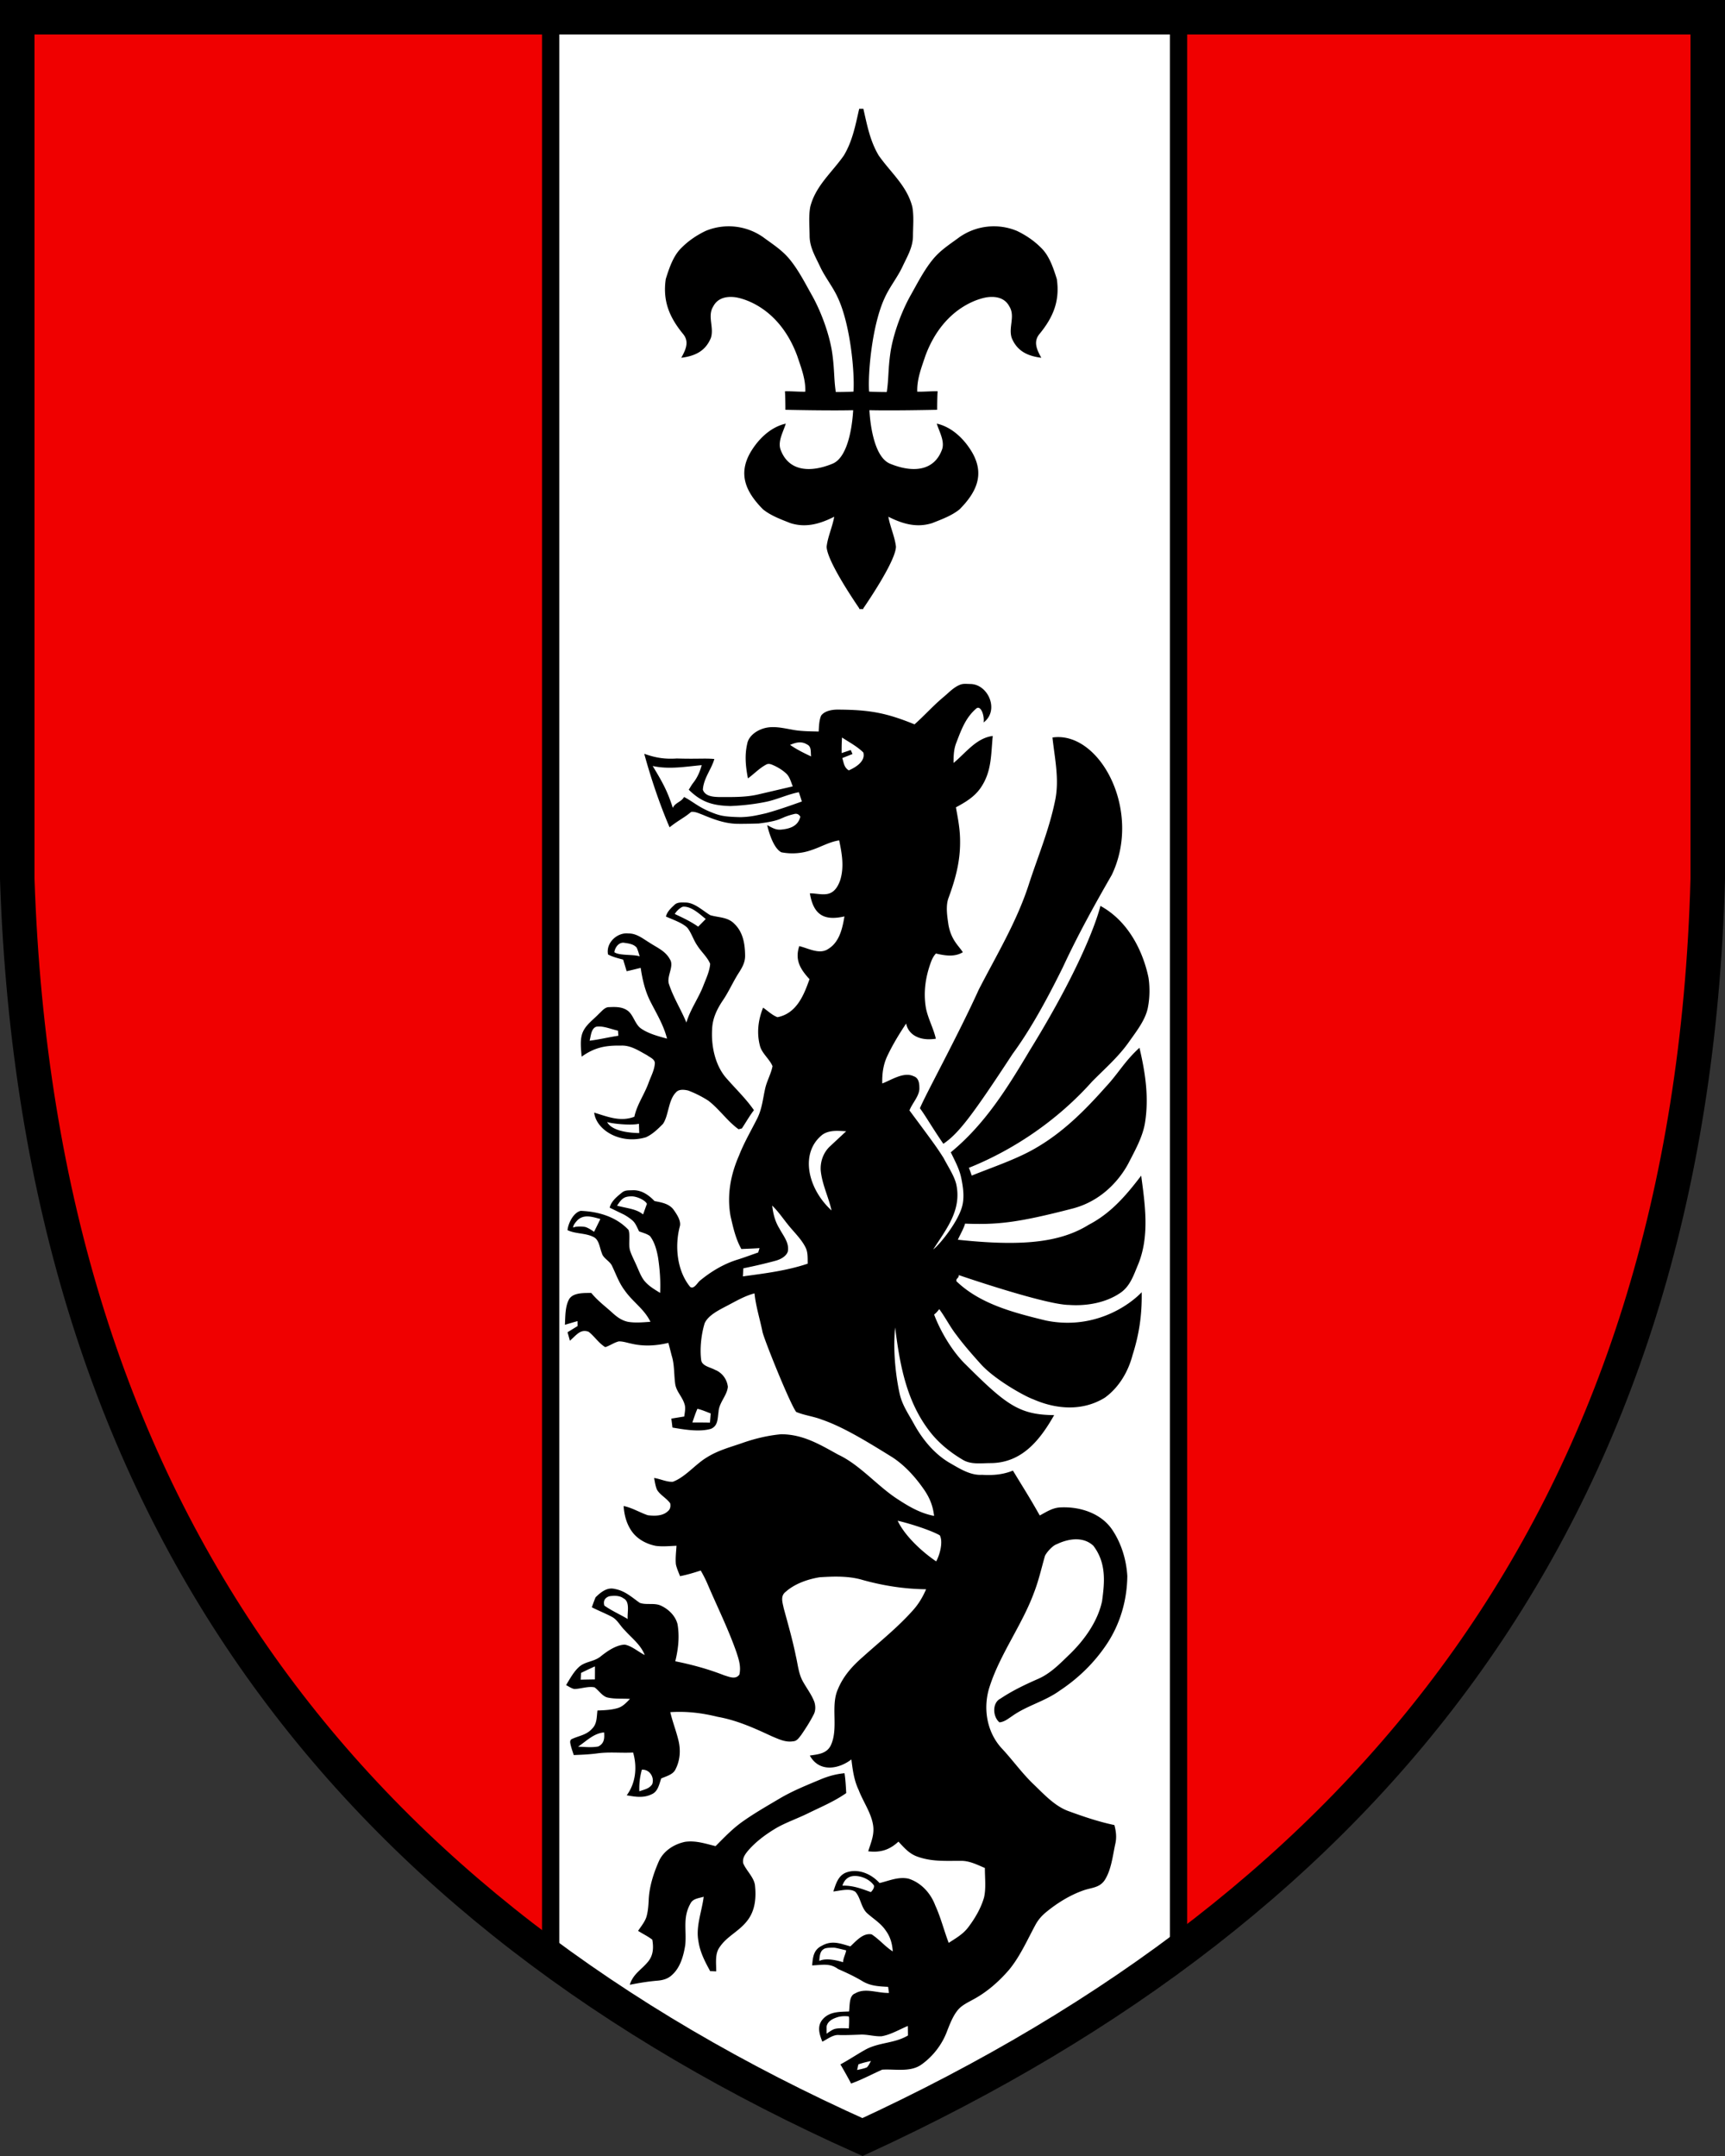
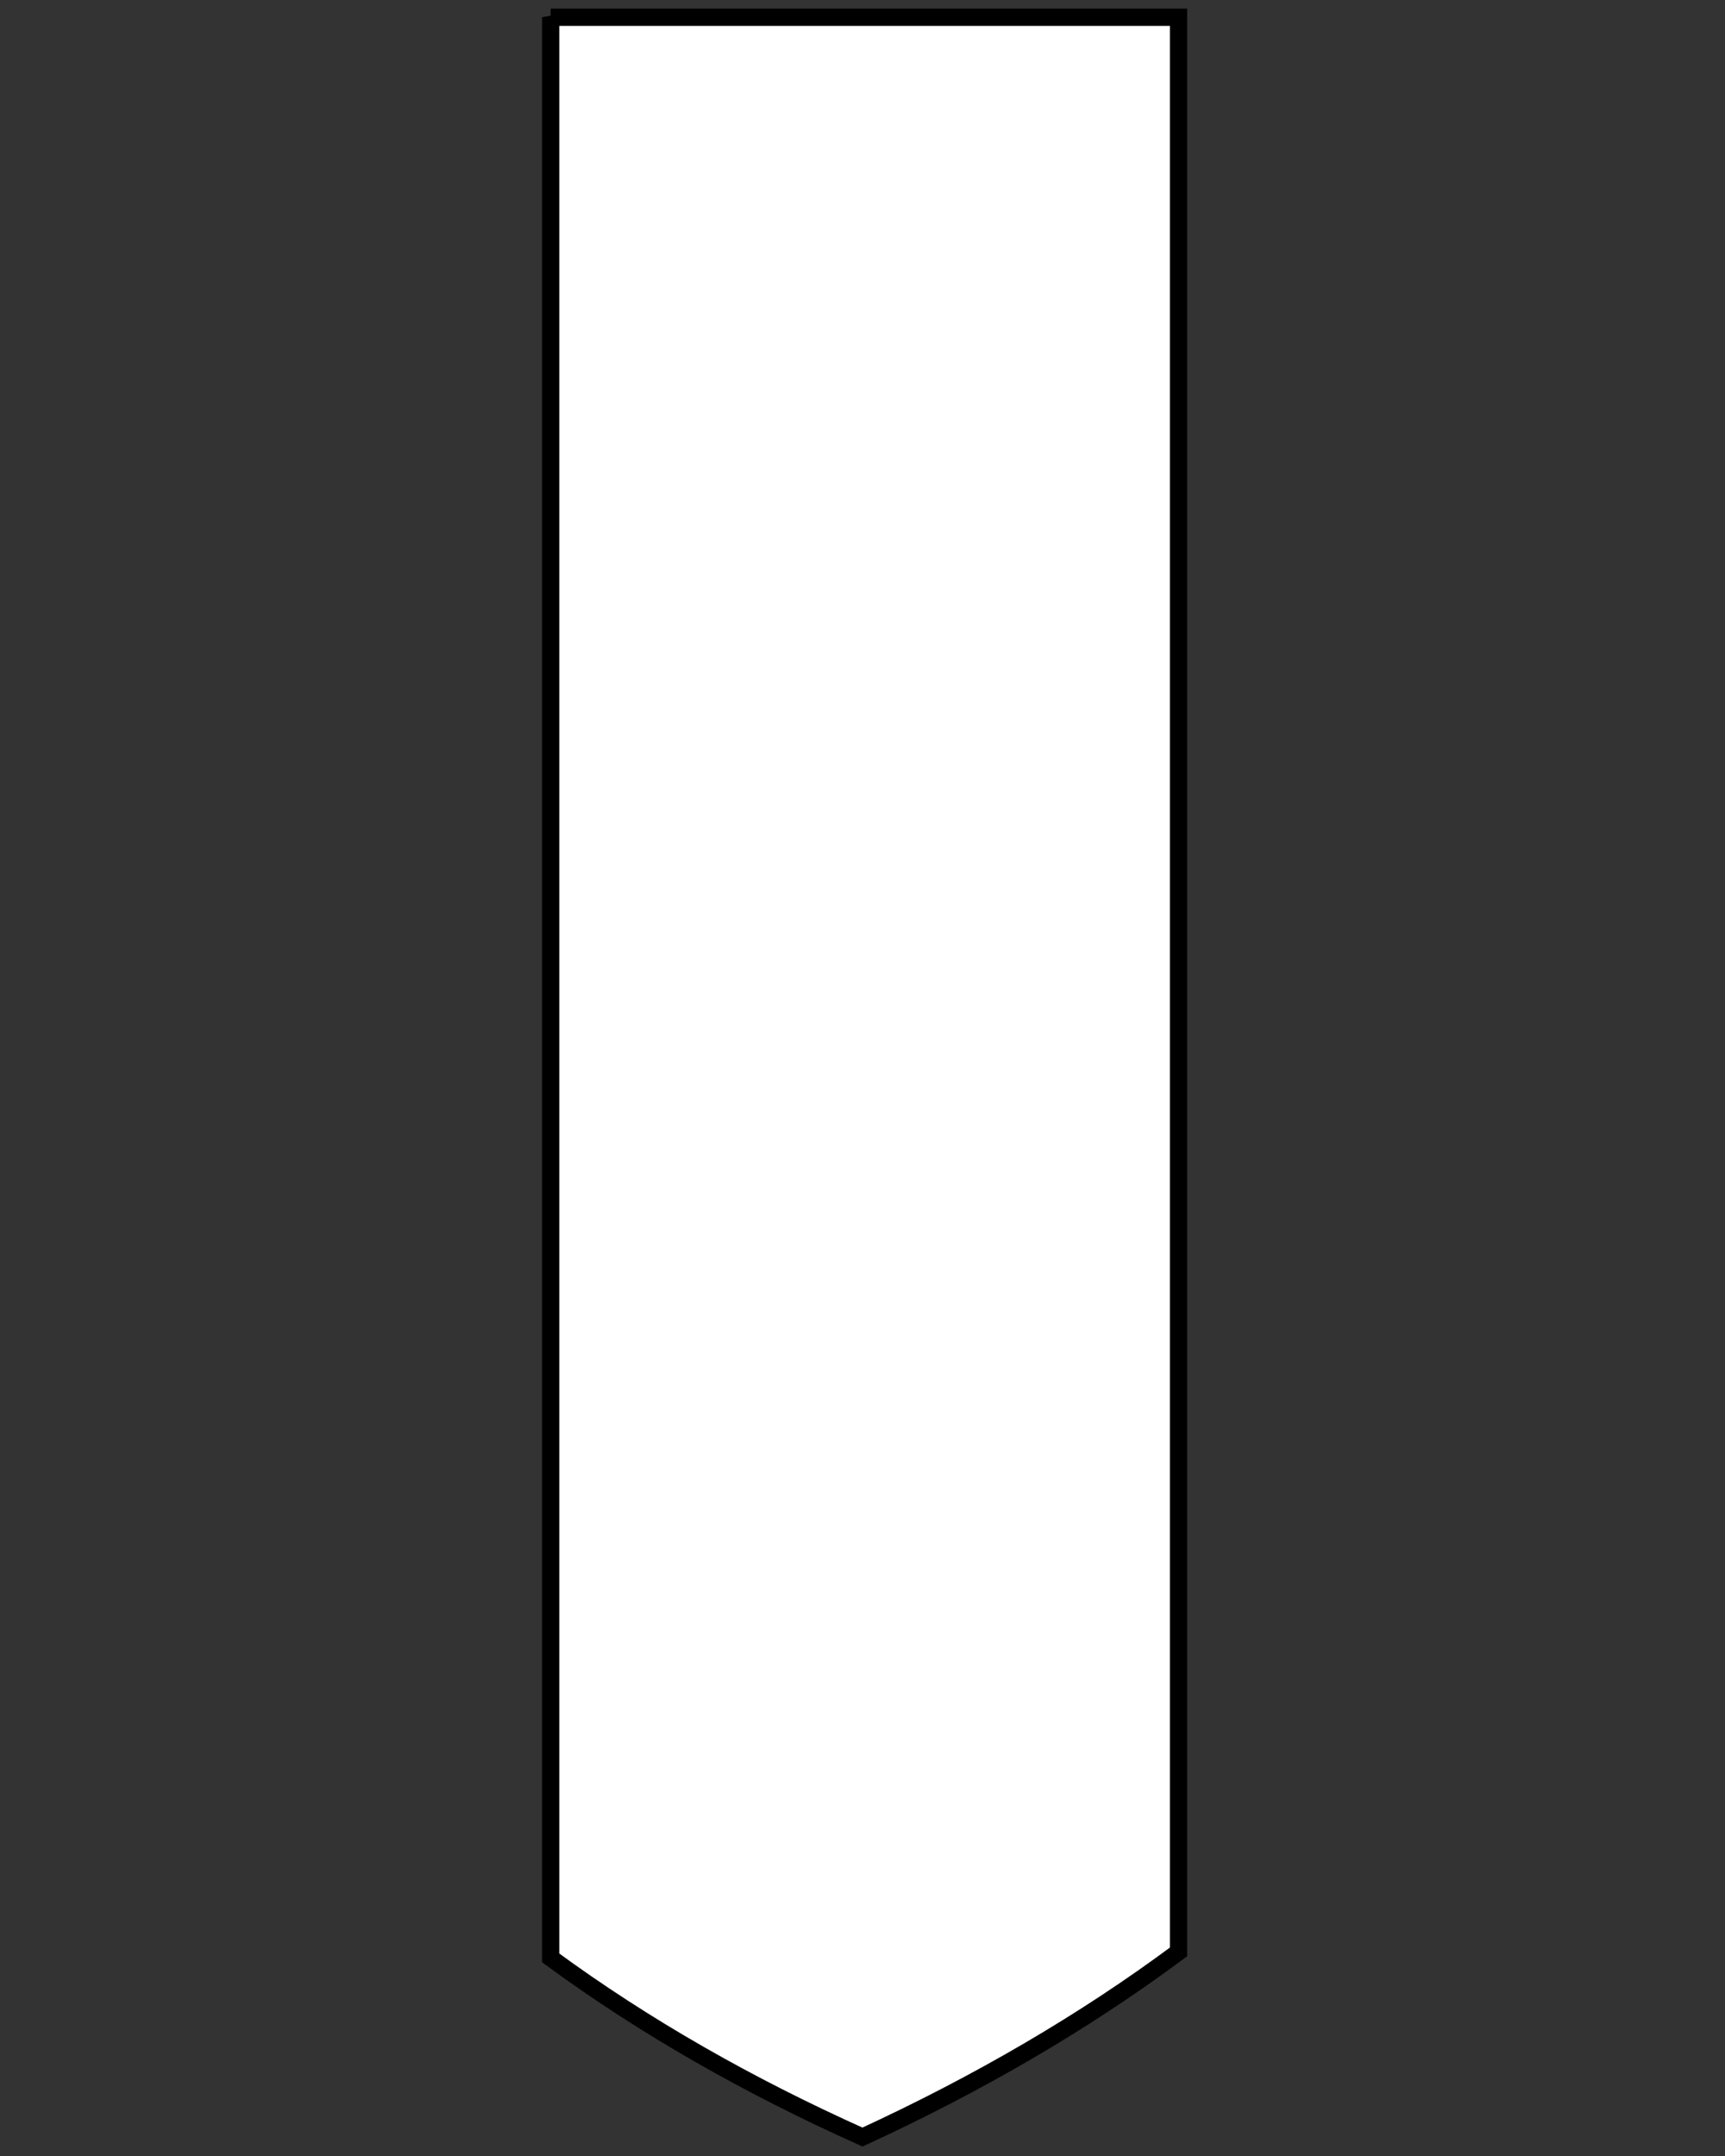
<svg xmlns="http://www.w3.org/2000/svg" width="400" height="500">
  <rect width="100%" height="100%" fill="#333333" stroke="none" />
-   <path d="M4 4.197v199.84c5 149.88 80 239.81 196 291.77 117-53.957 192-143.88 196-291.77V4.197z" fill="#f00000" />
  <path d="M127.69 4v450.06c21.772 15.971 45.971 29.751 72.311 41.549 26.748-12.335 51.27-26.576 73.281-42.934V4.005h-145.59z" fill="#fff" stroke="#000" stroke-width="4" />
-   <path d="M223.84 158.59c-.375.002-.74.036-1.092.162-1.555.561-2.73 1.876-4 2.934-2.352 1.958-4.447 4.32-6.683 6.299-6.535-2.65-10.334-3.397-17.98-3.418-1.228.017-2.965.331-3.7 1.433-.465 1.183-.47 2.41-.55 3.654-2.124-.053-4.203-.043-6.295-.464-2.218-.39-4.55-.955-6.754-.166-1.559.533-3.222 1.76-3.522 3.484-.627 2.692-.35 5.331.17 8.01 1.416-1.022 2.666-2.37 4.207-3.186.672-.394 1.296-.018 1.932.246.972.466 1.912 1.049 2.705 1.783.842.762 1.137 1.984 1.545 3.01-2.607.605-5.21 1.22-7.813 1.824-2.978.735-6.142.649-9.246.649-1.384-.04-3.25-.147-3.78-1.701.162-2.648 1.993-4.752 2.665-7.118-2.16-.211-3.82.027-8.703-.12-2.8.183-4.927-.15-7.557-1.094 1.513 5.55 3.594 11.765 5.877 17.053 2.066-1.654 3.38-2.189 4.99-3.561.86-.157 1.841.344 2.643.635 2.585 1.075 5.076 2.025 7.92 2.115 1.697.028 3.393-.026 5.09-.068 5.993-.752 4.54-1.337 8.437-2.243a1.36 1.36 0 0 1 .192-.013c.435.002.788.229 1.05.675-.581 2.355-2.7 2.814-4.443 2.989-1.283.134-2.173-.483-3.238-1.028 0 0 1.069 5.132 3.26 6.286 2.302.46 4.819.286 7.027-.52 2.217-.717 4.067-1.88 6.397-2.238.636 3.073 1.187 6.087.255 9.177-.416 1.21-1.038 2.37-2.1 2.938-1.455.78-3.329.144-4.95.166.833 4.979 3.263 6.44 8.017 5.353-.47 2.773-1.145 5.921-3.72 7.516-2.034 1.42-4.642-.134-6.756-.627-1.073 3.258.283 5.384 2.375 7.668-1.195 3.341-2.852 7.939-7.432 8.813-1.218-.453-2.258-1.479-3.328-2.213-1.17 2.893-1.528 5.983-.686 9.015.506 1.667 2.21 2.962 2.868 4.557-.336 1.787-1.31 3.408-1.704 5.195-.533 2.36-.707 4.591-1.787 6.826-1.455 2.912-3.108 5.694-4.29 8.744-1.945 4.426-2.818 9.18-1.958 13.977.61 2.661 1.17 5.255 2.518 7.665 1.402-.068 2.807-.104 4.209-.211l-.309 1.015c-1.572.542-3.126 1.132-4.716 1.63-3.208.976-6.186 2.754-8.766 4.882-.591.457-1.442 2.146-2.31 1.443-3.082-3.771-3.598-9.562-2.348-14.13.237-1.25-.73-2.68-1.42-3.665-1.08-1.545-3-1.781-4.48-2.088-1.466-1.53-3.143-2.61-5.12-2.511-.89.044-1.687-.066-2.427.54-1.126.922-2.506 1.999-2.844 3.51l3.326 1.612.07.033v.004c.659.384 1.296.805 1.86 1.297.743.627 1.124 1.685 1.554 2.545.834.313 1.8.55 2.522 1.084 1.07 1.366 1.568 3.265 1.873 4.945.416 2.728.618 5.483.488 8.242-1.272-.788-2.553-1.523-3.543-2.67-.802-.931-1.278-2.212-1.775-3.328-.524-1.24-1.187-2.447-1.621-3.715-.502-1.54.085-3.363-.385-4.886-2.864-3.07-7-4.268-11.094-4.428-1.653.372-2.897 2.84-3.059 4.475 1.868.9 4.14.63 5.985 1.566 1.366.605 1.454 2.53 1.978 3.772.3 1.187 1.78 1.783 2.326 2.88.95 1.958 1.612 3.95 2.938 5.715 1.872 2.706 4.537 4.304 6.002 7.319-1.662.12-3.462.288-5.12.023-1.401-.269-2.51-1.03-3.55-1.967-1.711-1.576-3.567-2.915-5.041-4.738-.78.002-1.806-.028-2.762.125h-.002c-.477.077-.937.2-1.338.394-.2.098-.388.214-.554.352a2.203 2.203 0 0 0-.436.48c-.502.836-.733 1.867-.851 2.926-.119 1.06-.125 2.148-.176 3.1.972-.291 1.94-.583 2.916-.852.004.381.014.762.023 1.143-.775.48-1.554.954-2.334 1.434.188.658.376 1.316.551 1.974.269-.25.534-.496.803-.742 1.057-1.008 1.952-1.913 3.529-1.344 1.326 1.017 2.342 2.643 3.865 3.57 1.075-.344 2.043-1.063 3.131-1.332.963-.03 1.962.324 2.902.512 2.867.686 5.753.511 8.602-.17.26.968.51 1.94.756 2.912.667 2.11.525 4.228.799 6.387.197 1.97 1.642 3.05 2.21 4.967.278.864.024 1.925-.083 2.812-1 .157-1.998.328-2.996.485.09.69.178 1.384.263 2.078 2.724.461 6.214 1.072 8.91.297 1.694-.708 1.532-2.401 1.774-3.938.09-2.123 2.02-3.844 2.158-5.828-.197-1.751-1.343-3.292-3-3.928-1.057-.6-3.064-.873-3.19-2.324-.335-2.607.036-5.968.815-8.476.824-1.828 3.235-3.01 4.924-3.91 2.19-1.12 4.223-2.383 6.633-3.014.318 3.059 1.25 5.942 1.859 8.943.355 1.71 6.348 16.63 7.807 18.553 1.894.793 4.004 1.026 5.935 1.774 4.768 1.647 9.844 4.683 16.422 8.775 2.956 1.944 5.438 4.747 7.422 7.654 1.254 1.89 1.93 3.642 2.2 5.908-3.23-.613-5.891-2.194-8.596-3.972-4.614-3.015-8.622-7.882-13.625-10.225-4.283-2.365-8.159-4.73-13.256-4.739-2.988.27-5.966.98-8.801 1.961-2.943 1.04-5.74 1.722-8.418 3.407-2.683 1.608-4.968 4.563-7.88 5.652-1.401.09-2.936-.677-4.343-.883.161.891.304 1.877.658 2.719.726 1.245 2.261 1.989 3.076 3.176.103.667.05 1.307-.505 1.773-1.196 1.196-3.13 1.165-4.694.977-1.904-.645-3.599-1.725-5.605-2.137.139 2.159.69 4.23 1.98 5.994 1.281 1.747 3.382 2.845 5.479 3.248 1.567.206 3.22.04 4.797-.027-.081 1.42-.278 2.885-.14 4.3.198.946.614 1.855.964 2.75 1.635-.309 3.212-.798 4.793-1.304a29.544 29.544 0 0 1 1.558 3.074c2.262 5.312 4.753 10.285 6.684 15.754.582 1.76 1.143 3.408.727 5.289-.851 1.25-2.401.516-3.543.176-3.682-1.443-7.45-2.469-11.324-3.248.69-2.853 1.02-5.69.52-8.606-.494-1.957-2.124-3.524-3.925-4.326-1.487-.663-3.382-.068-4.834-.619-1.886-1.321-3.403-2.786-5.78-3.22-1.797-.467-3.263.766-4.464 1.93-.318.767-.596 1.542-.869 2.321 1.5.77 3.077 1.384 4.564 2.168 1.358.681 1.913 2.016 3.055 3.145 1.751 1.957 3.66 3.3 4.654 5.756-1.505-.726-3.014-2.133-4.658-2.407-2.002.085-4.036 1.507-5.554 2.721-1.595 1.303-3.625 1.124-5.094 2.508-1.214 1.115-2.086 2.76-2.942 4.152.623.31 1.253.793 1.948.905 1.46-.036 3.194-.69 4.65-.385.999.708 1.85 2.131 3.078 2.373 1.662.367 3.457.193 5.15.314-.837.829-1.553 1.676-2.705 2.074-1.514.498-3.266.552-4.847.61-.193 1.532-.071 3.105-1.272 4.256-1.299 1.424-2.893 1.562-4.55 2.314-.704.238-.498.959-.368 1.51.193.766.449 1.506.7 2.254 1.845-.072 3.69-.143 5.527-.399 2.75-.367 5.454-.037 8.236-.189.968 3.36.628 7.06-1.486 9.922 2.033.35 3.877.69 5.826-.26 1.433-.627 1.708-2.325 2.174-3.646 1.097-.498 2.7-.877 3.27-2.037 1.12-2.106 1.285-4.547.716-6.84-.533-2.195-1.37-4.3-1.88-6.504 3.784-.238 7.288.175 10.956 1.08 4.484.797 8.457 2.592 12.551 4.5 1.55.64 3.172 1.465 4.897 1.191.972-.04 1.374-.756 1.925-1.441 1.062-1.54 2.092-3.135 2.934-4.81.461-.865.434-1.973.143-2.891-.69-1.81-1.881-3.288-2.75-4.918-.914-1.702-1.093-3.856-1.545-5.746-.753-3.727-1.81-7.375-2.805-11.043-.26-1.317-.842-2.808.412-3.793 2.123-1.909 5.13-2.952 7.906-3.409 3.266-.215 6.777-.327 9.926.614 4.824 1.344 9.753 2.118 14.766 2.168-.788 1.832-1.8 3.529-3.158 4.998-3.485 3.91-7.625 7.19-11.611 10.783-2.379 2.078-4.433 4.385-5.656 7.342-1.819 3.96.218 9.123-1.7 13.137-.976 1.89-2.956 2.028-4.837 2.306 2.199 3.98 6.713 3.153 9.64.9.3 2.46.614 4.848 1.694 7.11 1.016 2.67 2.902 5.29 3.332 8.103.354 2.24-.485 4.018-1.125 6.092 2.77.326 4.881-.268 7.011-2.244 1.281 1.362 2.365 2.674 4.157 3.39 3.462 1.313 6.716 1.05 10.312 1.067 2.006-.027 3.77.897 5.576 1.658-.018 2.236.3 4.648-.197 6.834-.722 2.509-2.107 4.856-3.674 6.93-1.241 1.621-2.845 2.504-4.52 3.602-1.106-2.89-1.832-5.885-3.13-8.707-1.058-2.836-3.28-5.265-6.2-6.188-2.374-.493-4.425.476-6.701 1.018-2.346-2.56-5.564-3.397-8-2.334-1.684.815-2.172 2.665-2.723 4.29 1.465-.138 3.78-.844 5.088.065 1.232 1.308 1.327 3.618 2.697 4.926 1.532 1.398 3.22 2.338 4.407 4.125 1.043 1.433 1.47 3.025 1.591 4.785-1.787-1.133-3.132-2.809-4.892-3.95-2.007-.4-3.616 1.57-4.942 2.784-2.338-.667-4.25-1.467-6.58-.164-1.97.954-2.104 2.611-2.283 4.569 2.208-.059 4.09-.607 6.002.836 1.98.869 3.888 1.755 5.742 2.875 1.855 1.088 3.794 1.164 5.881 1.271l.19 1.408c-2.75.072-5.52-1.274-7.858.12-1.456.51-1.196 2.934-1.402 4.18-2.213.089-4.515-.001-6.106 1.817-1.38 1.59-.77 3.46-.084 5.184 1.178-.578 2.517-1.68 3.87-1.537 1.666.04 3.32-.035 4.986-.098 1.64-.067 3.247.462 4.873.381 2.078-.34 4.143-1.569 6.092-2.389.013.735.022 1.475.03 2.21-3.18 1.903-6.85 1.544-10.024 3.376-1.9 1.07-3.709 2.29-5.635 3.329.856 1.464 1.69 2.939 2.479 4.439 2.49-.891 4.805-2.15 7.21-3.217 2.876-.188 6.351.622 8.922-1.062 2.755-1.895 4.968-4.735 6.123-7.88.659-1.68 1.38-3.58 2.559-4.968.891-1.04 2.23-1.666 3.408-2.32 3.203-1.698 6.016-4.17 8.377-6.899 2.531-3.041 4.273-6.992 6.154-10.469.614-1.133 1.42-2.073 2.41-2.888 2.58-2.128 5.53-3.97 8.692-5.084 1.868-.672 3.717-.569 4.936-2.37 1.532-2.351 1.868-5.64 2.455-8.35.367-1.527.206-2.943-.197-4.439-3.602-.752-7.123-1.943-10.576-3.21-3.154-1.107-5.685-3.857-8.045-6.137-2.791-2.634-4.963-5.749-7.588-8.54-3.476-3.856-4.314-9.464-2.684-14.32 2.4-7.435 7.521-14.273 10.223-21.614 1.107-2.818 1.737-5.693 2.57-8.596.346-.796 1.776-2.43 2.78-2.734 2.588-1.243 6.043-1.856 8.437.369 3.072 4.021 2.617 8.518 2.026 12.863-.986 4.663-4.096 8.999-7.473 12.277-2.208 2.123-4.375 4.403-7.21 5.68-3.016 1.316-6.133 2.795-8.87 4.636-1.989.986-1.797 4.234-.238 5.506 1.15-.107 1.984-.82 2.916-1.434 3.44-2.463 7.573-3.403 11.062-5.925 4.29-2.84 7.984-6.429 10.855-10.711 3.144-4.686 4.76-10.245 4.814-15.875-.224-3.794-1.411-7.678-3.57-10.826-2.594-3.74-7.403-5.264-11.78-5.084-1.898.031-3.346 1.016-4.954 1.88-2.324-4.144-3.8-6.409-6.221-10.41-2.35.96-4.645 1.124-7.162.981-2.679.17-5.131-1.406-7.375-2.691-3.633-2.083-6.414-5.48-8.412-9.108-1.281-2.347-2.709-4.314-3.309-6.974-.564-2.489-1.701-9.008-1.054-15.391 1.086 8.716 2.652 17.335 8.197 24.332 2.033 2.58 4.677 4.685 7.49 6.347 1.868 1.129 4.179.792 6.28.77 7.433.038 11.636-5.383 14.907-11.131-8.087-.065-11.127-2.38-20.52-11.74-3.028-2.92-5.832-7.618-7.319-11.586.206-.151.633-.504 1.192-1.252 1.443 1.94 2.503 4.108 3.995 6.012 1.769 2.392 3.736 4.61 5.72 6.822 3.316 3.617 10.178 7.41 12.055 8.063 5.362 2.358 11.461 2.834 16.637-.37 3.212-2.324 5.385-5.945 6.403-9.824 1.46-4.588 2.233-9.112 2.132-14.623-3.534 3.662-11.717 8.728-22.232 6.557-7.396-1.805-15.2-3.797-20.709-9.086-.237-.685.646-.744.512-1.451.362.134 20.061 6.878 25.564 6.926 4.018.286 8.47-.461 11.855-2.754 2.338-1.55 3.14-4.158 4.18-6.621 2.687-6.522 1.631-13.785.713-20.61-3.889 5.13-7.315 8.856-12.152 11.388-6.864 4.271-15.961 5.003-30.352 3.478.388-.94 1.405-2.676 1.664-3.734 7.406.281 12.08-.157 25.148-3.557 7.847-2.144 11.674-8.367 12.828-10.615 1.478-2.885 3.252-6.013 3.767-9.326.889-5.71.12-11.282-1.302-17.287-3.49 3.172-4.896 5.967-7.866 9.125-4.858 5.472-9.877 10.496-16.266 14.178-4.38 2.553-10.06 4.432-14.76 6.338-.167-.483-.493-1.452-.677-1.795 10.944-4.403 20.902-11.405 28.588-20.016 3.028-3.064 6.151-5.752 8.633-9.313 1.688-2.392 3.888-5.17 4.35-8.117.389-2.11.42-4.559.089-6.678-.631-3.134-3.106-12.223-11.146-16.627-.044.194-2.509 11-16.34 33.441-5.237 8.791-10.4 17.157-18.354 23.703 1.086 2.252 1.998 3.896 2.433 6.014.452 2.196.777 4.574.141 6.723-1.12 3.786-5.373 8.884-6.65 9.8 3.067-4.787 6.637-9.138 5.345-15.12-.47-1.958-1.828-3.964-2.939-6.09-1.592-2.494-1.976-3.041-7.914-11.035.65-1.738 2.445-3.462 2.293-5.348 0-1.012-.196-2.223-1.303-2.572-2.289-1.124-5.169.86-7.297 1.666-.058-2.208.207-4.299 1.143-6.315 1.245-2.642 2.777-5.162 4.398-7.59.468 2.494 2.975 4.133 6.885 3.528-.564-2.46-1.81-4.636-2.299-7.1-.65-3.708-.08-7.415 1.25-10.904.256-.645.588-1.25 1.063-1.756 1.742.396 4.223.952 6.244-.304-.972-1.513-2.657-2.764-3.324-6.266-.291-1.989-.7-4.418-.004-6.306 1.8-4.88 2.896-9.198 2.66-14.34-.103-2.25-.524-4.418-.941-6.684 2.018-1.098 4.152-2.284 5.675-4.43 2.657-3.803 2.438-7.722 2.868-12.125-3.857.493-6.232 3.92-9.09 6.262 0-1.608.036-3.161.636-4.68 1.165-3.014 2.15-5.852 4.704-8.002.944-.66 1.86 1.541 1.63 3.29 3.737-2.817 1.05-8.901-3.095-8.923l-.002-.002c-.385-.002-.768-.031-1.143-.029zm21.23 12.352c-.34.011-.68.042-1.022.092.532 4.935 1.673 9.865.569 14.846-1.42 6.822-3.996 12.838-6.12 19.436-2.801 8.565-7.435 16.22-11.532 24.176-4.88 10.772-12.444 24.526-13.648 27.527 1.343 1.815 2.637 4.154 5.427 8.24 3.493-2.345 6.618-6.427 16.064-20.846 3.406-4.642 7.026-10.724 11.637-20.061 3.4-7.34 7.307-14.415 11.342-21.42 6.952-14.432-2.194-32.34-12.717-31.99zm-49.82.098c1.657 1.084 3.52 2.065 4.936 3.463.582 2.047-1.807 3.48-3.366 4.156-1.115-.69-1.145-1.724-1.504-2.858.789-.309 1.578-.618 2.362-.931-.135-.314-.27-.622-.4-.936-.704.238-1.407.478-2.11.711-.018-1.2.006-2.4.082-3.605zm-9.813 1.125c.57-.007 1.14.131 1.731.5 1.07.515.761 1.783.918 2.76-1.689-.789-3.346-1.615-4.883-2.676.774-.32 1.503-.573 2.235-.582zm-22.727 5.283c-.42 1.558-.995 2.877-1.998 4.148-.38.49-.664 1.031-.998 1.545 2.975 2.952 5.612 3.674 9.663 3.791 2.789-.124 5.515-.42 8.218-.972 2.603-.531 5.013-1.737 7.647-2.239.242.717.474 1.433.693 2.155-2.75.985-5.46 1.94-8.302 2.726-2.49.57-3.746.843-5.91.906-4.147-.099-4.985-.386-7.305-1.35-2.657-1.143-3.841-2.328-5.795-3.331-.653 1.184-2.044 1.286-2.608 2.53-1.233-3.868-2.378-5.942-4.67-9.716 3.806.84 7.567.15 11.365-.193zm-4.359 31.842c-.739-.008-1.506.059-2.014.623-.86.788-1.652 1.57-1.921 2.641 1.42.654 3.897 1.475 4.99 2.63.945 1.21 1.38 2.783 2.258 4.055.9 1.46 2.364 2.7 3.01 4.281-.108 1.64-.9 3.346-1.504 4.87-1.13 3.041-3.075 5.607-4.006 8.747-1.223-2.974-2.987-5.742-3.994-8.775-.758-1.84 1.27-4.255.16-5.912-1.049-1.93-2.996-2.693-4.739-3.844-1.5-.914-2.988-2.159-4.838-2.123-2.61-.331-5.317 2.186-4.757 4.87 1.057.577 2.339.879 3.504 1.193.273.896.541 1.79.81 2.691 1.093-.233 2.168-.516 3.252-.775.412 2.719 1.013 5.366 2.272 7.834 1.442 2.84 3.049 5.438 3.841 8.574-2.02-.551-4.338-1.148-6.072-2.375-1.357-.977-1.72-3.085-3.002-4.07-1.281-.959-2.823-.923-4.346-.856-.999-.027-1.661.905-2.351 1.514-1.398 1.478-3.284 2.708-3.924 4.71-.506 1.622-.242 3.594-.107 5.26 3.004-2.142 5.497-2.627 9.107-2.566 2.267-.112 4.14 1.187 6.057 2.227.743.56 1.988.967 1.79 2.095-.134 1.447-.905 2.872-1.402 4.229-.976 2.755-2.696 5.045-3.328 7.947-3.265 1.245-6.183-.009-9.316-.955.47 4.057 6.091 7.47 11.992 5.719 1.522-.682 2.774-1.903 3.957-3.104 1.348-1.948 1.21-5.545 3.05-7.341.655-.762 1.946-.603 2.815-.393a25.079 25.079 0 0 1 4.644 2.342c2.54 1.935 4.421 4.762 7.024 6.635l.762-.19c.945-1.41 1.759-2.888 2.802-4.236-1.818-2.625-4.09-4.79-6.181-7.178-2.782-2.983-3.758-7.624-3.516-11.584.08-2.486 1.103-4.63 2.465-6.66 1.433-2.096 2.413-4.43 3.797-6.549.748-1.182 1.384-2.337 1.388-3.78-.013-2.718-.447-5.55-2.525-7.5-1.505-1.554-3.617-1.4-5.559-1.97-1.684-1.003-3.597-2.866-5.627-2.933-.23-.003-.472-.015-.718-.018zm.197.976c1.871-.024 3.738 1.76 5.1 2.862-.582.596-1.165 1.193-1.756 1.775-1.648-1.169-3.446-2.01-5.412-2.935.26-.54 1.197-1.49 1.887-1.694.06-.005.121-.007.181-.008zm-13.979 8.354c1.062.166 2.357.265 3.078 1.17.296.636.48 1.334.682 2.006-1.33-.51-4.71-.123-5.865-.965-.004-.408.56-2.211 2.105-2.211zm-5.756 19.439h.14c1.44.017 2.968.674 4.349.965.027.394.059.787.086 1.181-2.236.323-4.422.883-6.666 1.143.286-1.03.349-2.947 1.634-3.256.151-.02.304-.03.457-.033zm1.971 22.156c1.596.482 5.788.798 7.373.404.027.717.05 1.438.069 2.155-1.649-.027-6.249-.282-7.442-2.559zm53.293 2.049c.719-.005 1.443.05 2.135.088l-3.705 3.453c-1.554 1.41-2.33 3.556-2.195 5.635.322 3.287 1.827 6.173 2.507 9.277-5.54-5.048-7.413-13.367-2.123-17.561 1-.711 2.184-.885 3.381-.893zm-47.56 15.19c1.058-.024 3.091.842 3.493 1.74-.325.842-.589 1.653-.892 2.45-1.564-1.276-3.397-1.353-6.033-2.03 1.068-1.596 1.579-2.183 3.431-2.16zm32.54 2.13c1.649 1.608 2.845 3.52 4.346 5.254 1.156 1.343 2.522 2.758 3.328 4.343.658 1.178.524 2.572.568 3.875-4.802 1.63-9.992 2.268-15.04 2.953.04-.622.074-1.246.115-1.873 2.476-.51 4.954-1.07 7.4-1.738 1.12-.287 2.55-.993 2.912-2.176.376-2.042-1.097-3.678-1.984-5.367-.995-1.621-1.43-3.399-1.645-5.271zm-42.912 2.517c.989-.006 2.037.323 3.07.604l-1.462 2.969s-1.295-.95-2.098-1.133c-.865-.145-2.153-.143-2.75.152-.075-.663 1.08-1.789 1.08-1.789.66-.59 1.391-.798 2.16-.803zm25.576 44.617c1.053.238 2.07.7 3.078 1.076-.054.708-.11 1.416-.174 2.123-1.357-.03-2.714-.03-4.076-.03.368-1.062.71-2.143 1.172-3.169zm46.434 25.963c2.405.52 7.633 2.151 9.77 3.383.801 1.5.019 4.487-.84 6.036-3.172-2.132-7.254-5.862-8.93-9.419zm-65.613 17.41c.727.008 1.46.15 2.008.57 1.635.784.852 3.334 1.004 4.803-1.783-1.066-3.731-1.913-5.42-3.113-.3-1.057.107-1.806 1.146-2.16a7.79 7.79 0 0 1 1.262-.1zm-4.586 16.36a138.69 138.69 0 0 1-.008 3.025c-1.102.018-2.203.035-3.3.062l.093-1.572a117.053 117.053 0 0 1 3.215-1.516zm2.125 15.32c.112 1.397.034 2.543-1.332 3.251-1.514.305-3.163.098-4.699.053 1.93-1.299 3.626-3.112 6.031-3.305zm8.916 8.634c1.684-.009 2.805 1.825 2.237 3.379-.7 1.07-1.864 1.223-2.979 1.644-.076-1.733.126-3.346.578-5.017.056-.004.11-.005.164-.006zm46.834.824c-1.953.18-3.759.685-5.564 1.438-3.261 1.37-6.409 2.617-9.46 4.418-2.893 1.715-5.837 3.394-8.583 5.338-2.36 1.662-4.269 3.687-6.293 5.716-2.401-.577-4.574-1.352-7.096-.994-2.549.542-4.984 2.092-6.072 4.537-1.241 2.831-2.232 5.935-2.344 9.043-.072 1.286-.162 2.6-.53 3.84-.371 1.156-1.257 2.216-1.929 3.229 1.093.685 2.28 1.255 3.297 2.039.309 1.77.255 3.53-.897 4.994-1.527 1.944-3.566 2.912-4.318 5.465 2.137-.417 4.265-.779 6.437-.953 1.25-.103 2.43-.44 3.352-1.327 1.93-1.697 2.687-4.51 3.072-6.957.327-3.426-.619-6.28 1.15-9.505.592-1.286 1.924-1.29 3.12-1.674-.399 3.305-1.855 6.87-1.232 10.225.367 2.598 1.496 4.757 2.732 7.023.466.018.936.04 1.402.063.027-1.85-.355-4.054.801-5.621 1.707-2.558 4.49-3.633 6.406-6.137 1.86-2.379 2.1-5.384 1.774-8.291-.274-1.846-2.106-3.437-2.729-5.063-.192-1.227.467-2.07 1.201-2.96 1.86-2.137 4.26-3.875 6.698-5.3 2.284-1.258 4.774-2.122 7.117-3.273 3.064-1.51 6.07-2.74 8.883-4.703-.085-1.54-.162-3.082-.395-4.61zm1.899 23.863c1.701-.214 3.885.65 4.92 2.168.125.583-.356 1.183-.708 1.545-2.11-.765-4.105-1.563-6.596-1.502.574-1.82 1.828-2.14 2.384-2.21zm-4.286 16.605h.002c.354 0 2.429.538 2.764.607-.12.87-.664 1.745-.724 2.752-1.002-.3-3.837-1.117-5.499-.288.076-2.24.672-2.52 1.14-2.823.515-.265 1.538-.253 2.318-.248zm2.415 15.877h.002c.293-.002.61.016.943.063.195.027.027 2.781.027 2.781s-2.33-.182-3.332.137c-.665.211-1.797 1.072-1.797 1.072l-.025-.053-.008-1.588c.236-1.252 1.426-1.823 2.494-2.164.162-.065.816-.242 1.695-.248zm6.101 10.398h.002c-.291.484-.527 1.08-.943 1.47-.712.3-1.511.44-2.264.614.094-.439.193-.874.3-1.308.946-.336 1.92-.574 2.905-.776z" />
  <path d="M194.32 500.57c1.528 0 3.05-.031 4.578.009-.238.363-.47.721-.703 1.084h-2.276c-.537-.358-1.061-.735-1.599-1.093z" fill="#000" />
-   <path d="M199.225 25.229v.043c-.844 3.666-1.514 7.378-3.543 10.777-2.772 3.973-6.577 7.051-7.799 11.934-.399 2.183-.161 4.51-.148 6.718.015 2.72 1.367 4.83 2.474 7.227 1.193 2.504 2.944 4.619 4.078 7.14 2.92 6.236 3.933 17.439 3.621 21.747-.32.049-3.79.126-4.1.097-.464-3.08-.278-5.113-.823-8.986-.545-3.873-2.298-9.048-4.55-13.16-1.65-2.914-3.208-6.05-5.337-8.639-1.756-2.139-3.916-3.478-6.117-5.109a13.923 13.923 0 0 0-13.344-1.47c-2.052.98-3.996 2.29-5.598 3.913-1.928 1.835-2.875 4.764-3.658 7.248-.744 5.081.838 8.85 3.973 12.694 1.536 1.81.688 3.644-.377 5.57 3.085-.393 5.58-1.472 6.863-4.602.805-2.485-.893-5.063.576-7.353 1.018-1.926 3.072-2.35 5.08-2.084.392.05 9.85 1.363 14.373 13.619.898 2.711 1.965 5.362 1.87 8.287-1.573.033-3.15-.13-4.721-.101.104 1.437.105 4.3.105 4.3s10.189.233 15.713.092c-.11 2.039-.788 10.73-4.764 12.399-5.139 2.128-10.254 1.861-12.106-3.361-.612-1.924.696-4.097 1.245-5.922-3.58.802-6.453 3.667-8.237 6.742-2.886 5.087-.95 9.18 2.932 13.114 1.811 1.489 4.2 2.348 6.363 3.209 3.638 1.159 6.909.165 10.172-1.47-.407 2.354-1.487 4.585-1.76 6.942.076 3.064 5.563 11.363 7.576 14.317v.152h.924v-.152c2.014-2.954 7.501-11.253 7.576-14.317-.273-2.357-1.352-4.588-1.76-6.941 3.264 1.634 6.535 2.628 10.172 1.469 2.163-.86 4.553-1.72 6.364-3.21 3.882-3.933 5.817-8.025 2.931-13.113-1.784-3.075-4.658-5.94-8.238-6.742.548 1.825 1.858 3.998 1.246 5.922-1.852 5.222-6.967 5.489-12.106 3.36-3.976-1.668-4.654-10.36-4.763-12.398 5.524.141 15.712-.091 15.712-.091s.002-2.864.106-4.301c-1.572-.029-3.149.134-4.721.101-.096-2.925.972-5.576 1.87-8.287 4.522-12.256 13.98-13.57 14.372-13.62 2.008-.265 4.062.16 5.08 2.085 1.47 2.29-.23 4.868.576 7.353 1.284 3.13 3.778 4.208 6.864 4.602-1.066-1.926-1.913-3.761-.377-5.57 3.135-3.845 4.716-7.613 3.973-12.694-.784-2.484-1.73-5.412-3.659-7.248-1.601-1.623-3.545-2.934-5.598-3.914a13.927 13.927 0 0 0-13.346 1.471c-2.2 1.63-4.36 2.97-6.115 5.11-2.129 2.589-3.687 5.724-5.338 8.638-2.251 4.113-4.004 9.287-4.549 13.16-.545 3.873-.36 5.906-.824 8.986-.31.03-3.78-.048-4.1-.097-.311-4.308.701-15.511 3.622-21.747 1.134-2.521 2.885-4.637 4.078-7.14 1.106-2.397 2.46-4.508 2.474-7.227.013-2.208.249-4.536-.15-6.718-1.222-4.883-5.026-7.961-7.8-11.934-2.028-3.4-2.698-7.11-3.542-10.777v-.043h-.988z" />
-   <path d="M396 4H4v199.84c5 149.88 80 239.81 196 291.77 117-53.957 192-143.88 196-291.77z" fill="none" stroke="#000" stroke-width="8" />
</svg>